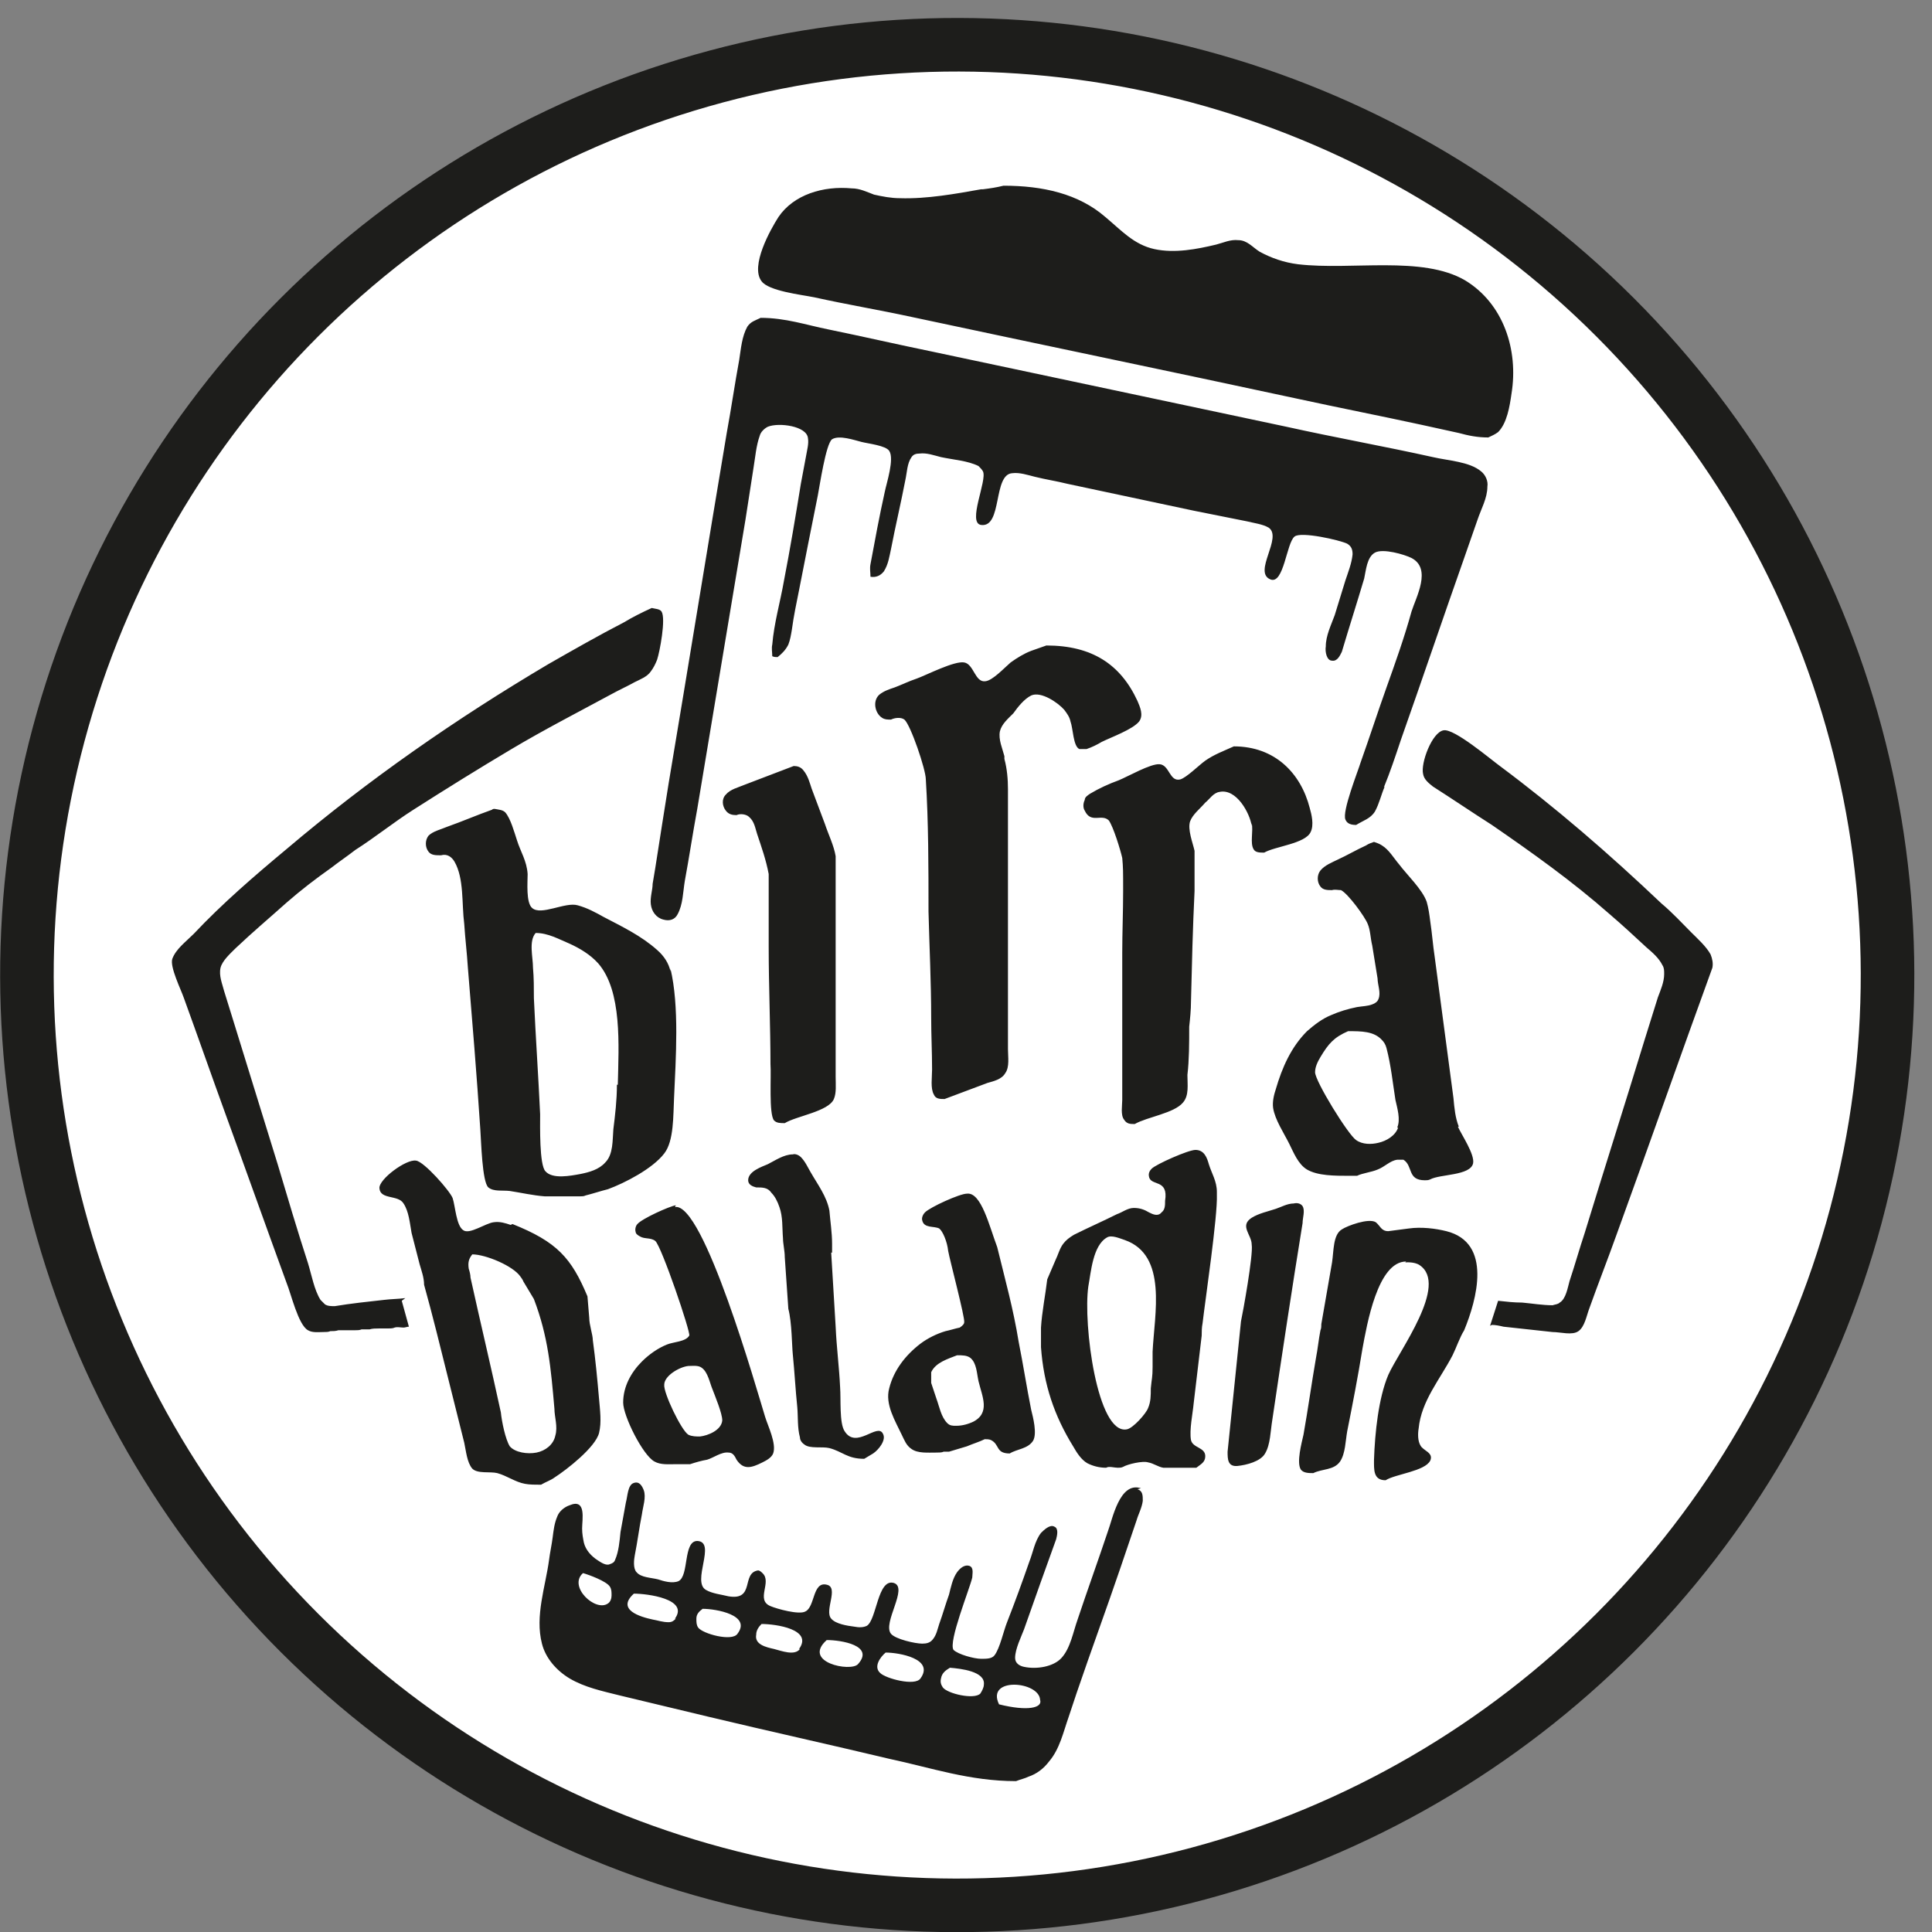
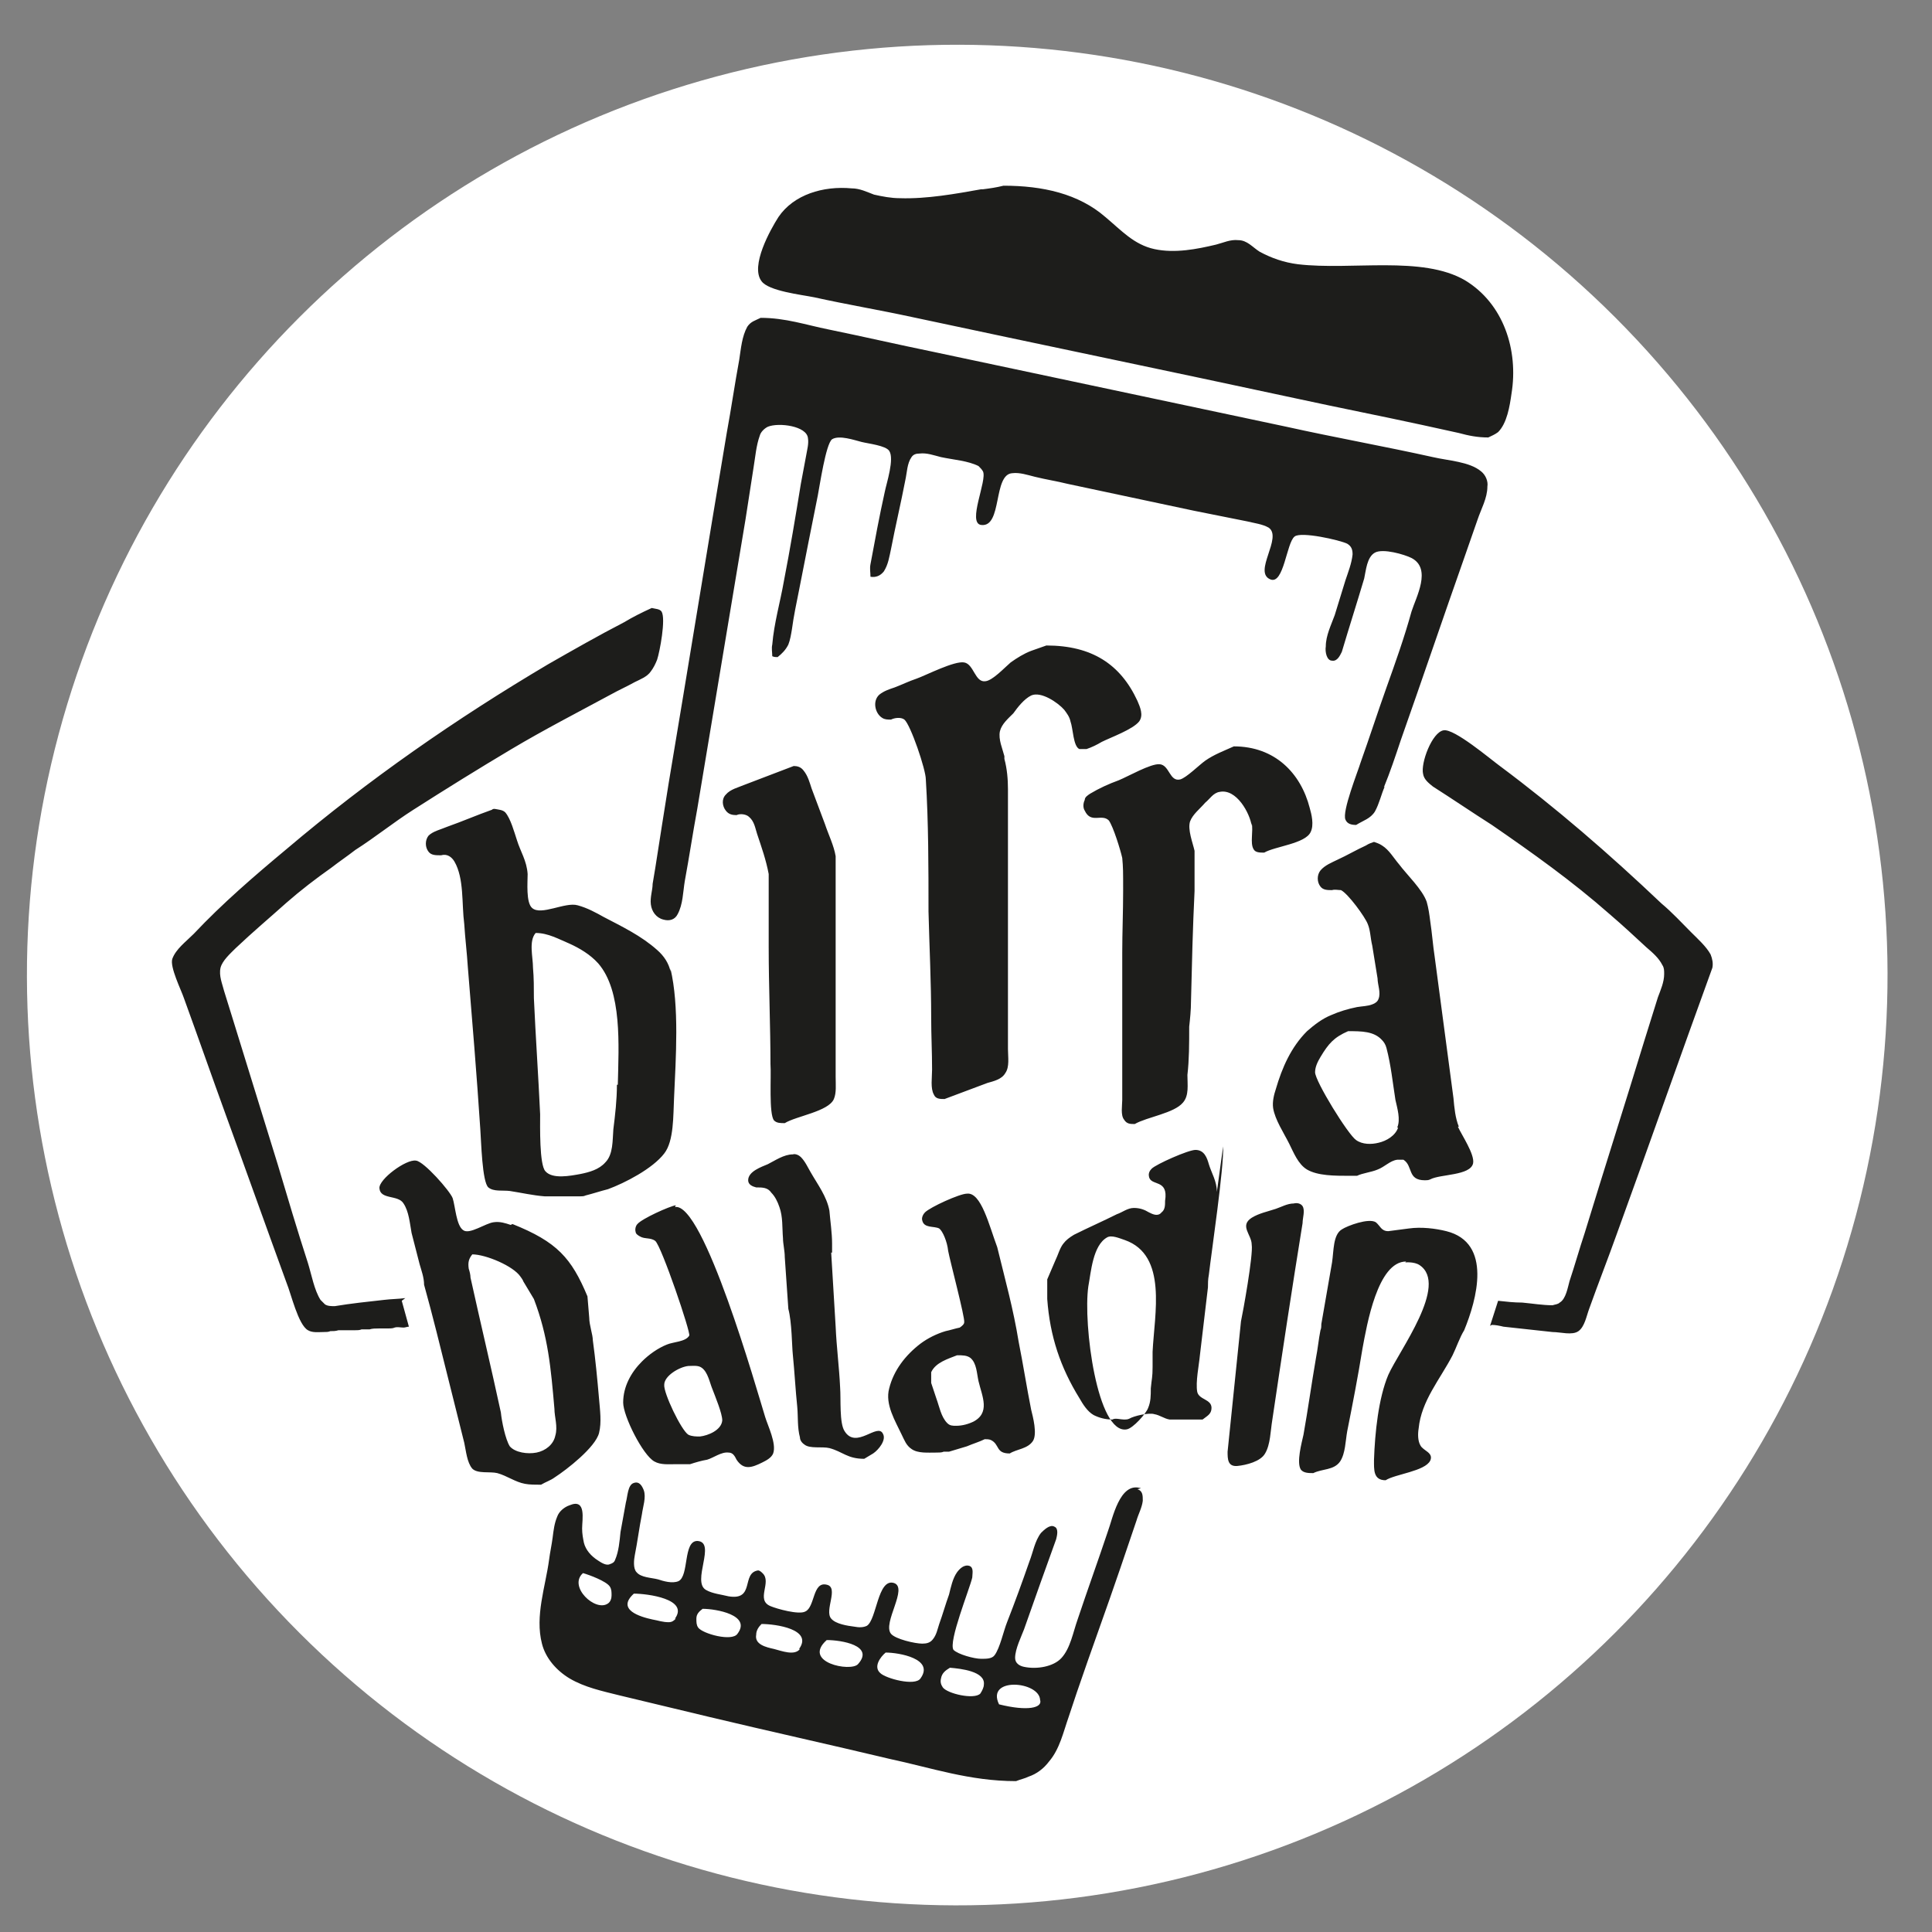
<svg xmlns="http://www.w3.org/2000/svg" id="Livello_1" version="1.1" viewBox="0 0 216.4 216.4">
  <rect x="0" y="0" width="216.4" height="216.4" fill="#808080" stroke="none" />
  <defs>
    <style>
      .st0 {
        fill: #1d1d1b;
        fill-rule: evenodd;
      }

      .st1 {
        fill: #fff;
      }

      .st2 {
        fill: none;
        stroke: #1d1d1b;
        stroke-miterlimit: 22.9;
        stroke-width: 6px;
      }
    </style>
  </defs>
  <circle class="st1" cx="107.2" cy="109.2" r="104.2" transform="translate(-45.8 107.8) rotate(-45)" />
-   <circle class="st2" cx="107.2" cy="109.2" r="104.2" transform="translate(-45.8 107.8) rotate(-45)" />
-   <path class="st0" d="M45.4,145.4c-.8.1-1.6.1-2.4.2-1.8.2-3.7.4-5.5.7-.4,0-.8,0-1.1-.2-.2-.2-.3-.3-.5-.5-.7-1.1-1-2.8-1.4-4.1-1.2-3.7-2.3-7.4-3.4-11.1-1.7-5.5-3.4-11-5.1-16.5-.3-1-.6-1.9-.9-2.9-.2-.8-.6-1.7-.4-2.6.2-.8,1.1-1.6,1.7-2.2,1.9-1.8,3.8-3.4,5.7-5.1,1.6-1.4,3.3-2.7,5-3.9.9-.7,1.8-1.3,2.7-2,2.2-1.4,4.3-3.1,6.5-4.5,3.6-2.3,7.3-4.6,11-6.8,3.7-2.2,7.4-4.1,11.1-6.1.9-.5,1.8-.9,2.7-1.4.6-.3,1.4-.6,1.8-1.2.3-.4.5-.8.7-1.3.3-.9,1-4.6.5-5.4-.2-.3-.7-.3-1.1-.4-1.1.5-2.1,1-3.1,1.6-2.9,1.5-5.7,3.1-8.5,4.7-10.3,6.1-20.1,12.9-29.3,20.7-3.6,3-7.2,6.1-10.4,9.5-.9.9-2,1.7-2.4,2.8-.3.9,1,3.5,1.3,4.4,1.6,4.4,3.1,8.7,4.7,13.1,2.3,6.3,4.5,12.5,6.8,18.8.5,1.2,1.3,4.7,2.4,5.3.5.3,1.2.2,1.7.2.3,0,.6,0,.8-.1.3,0,.6,0,.9-.1.3,0,.6,0,.9,0,.3,0,.6,0,.9,0,.3,0,.6,0,.8-.1.3,0,.6,0,.9,0,.3-.1.7-.1,1-.1.3,0,.6,0,1,0,.3,0,.6,0,.8-.1.3-.1.7,0,1,0,.2,0,.4-.1.6-.1l-.8-2.9ZM57.2,137.2c-.6-.2-1.2-.4-1.9-.3-.9.1-2.7,1.4-3.4.9-.8-.5-.9-2.7-1.2-3.6-.3-.8-3.2-4.1-4.1-4.2-1.1-.2-4.2,2.1-4.1,3.1.1,1.3,2.1.7,2.7,1.7.6.9.7,2.2.9,3.3.3,1.2.6,2.3.9,3.5.2.7.5,1.5.5,2.3h0c1,3.6,1.8,6.9,2.7,10.5.6,2.4,1.2,4.8,1.8,7.2.2.9.3,2.2.9,2.9.6.6,2,.3,2.8.5,1.1.3,2,1,3.1,1.2.5.1,1.2.1,1.8.1.5-.3,1.1-.5,1.5-.8,1.4-.9,4.6-3.4,5-5,.3-1.2.1-2.6,0-3.8-.2-2.3-.4-4.4-.7-6.6,0-.6-.4-1.7-.4-2.5l-.2-2.4c-1.8-4.3-3.4-6.1-8.4-8.1ZM75.7,135c-.7.1-3.8,1.5-4.3,2.1-.2.2-.3.6-.2.9,0,.2.3.4.5.5.5.3,1.2.1,1.7.5.7.6,4,10.3,3.8,10.6-.4.7-1.8.7-2.5,1-1,.4-2,1.1-2.8,1.9-1.2,1.2-2.1,2.8-2.1,4.6,0,1.5,2.2,5.9,3.5,6.6.7.4,1.6.3,2.5.3.3,0,.6,0,.8,0,.2,0,.5,0,.7,0,.6-.2,1.3-.4,1.9-.5.7-.2,1.6-.9,2.4-.8.5,0,.7.4.9.8.8,1.2,1.7.9,2.9.3.4-.2,1-.5,1.2-1,.4-1.1-.6-3.1-.9-4.1-.9-2.9-6.9-24.1-10.1-23.5ZM93.2,140.3c0-.3,0-.7,0-1,0-1.2-.2-2.5-.3-3.7-.3-1.6-1.3-2.9-2.1-4.3-.3-.5-.6-1.2-1.1-1.7-.2-.2-.6-.4-.9-.3-1,0-2,.7-2.8,1.1-.7.3-2.2.8-2.2,1.8,0,.5.5.7.9.8.7,0,1.3,0,1.7.6.4.4.7,1,.9,1.6.4,1.1.3,2.3.4,3.5,0,.6.2,1.4.2,2.1l.4,5.8h0c.4,1.5.4,4.2.5,5.1.2,2,.3,4,.5,5.9.1,1.1,0,2.3.3,3.4,0,.3.2.6.5.8.6.5,2,.2,2.8.4,1.5.4,2,1.2,3.9,1.2.3-.2.7-.4,1-.6.6-.4,1.5-1.5,1.1-2.2-.6-1.3-3,1.8-4.3-.3-.6-.9-.4-3.6-.5-4.9-.1-2.2-.4-4.5-.5-6.8h0s-.5-8.3-.5-8.3h0ZM111.7,139.7c-.9-2.4-1.8-6.2-3.4-6-.8,0-4.1,1.5-4.7,2.1-.2.2-.4.6-.3.9.2.9,1.3.6,1.9.9.4.3.9,1.5,1,2.5.2,1.1,1.9,7.5,1.8,8,0,.2-.2.4-.5.6-.5.1-1.1.3-1.6.4-1,.3-2,.8-2.8,1.4-1.7,1.3-3,3-3.5,5-.5,1.8.7,3.7,1.4,5.2.3.6.5,1.2,1.1,1.6.7.5,1.8.4,2.8.4.3,0,.6,0,.8-.1.2,0,.4,0,.6,0,.7-.2,1.3-.4,2-.6.7-.3,1.4-.5,2-.8.2,0,.5,0,.7.1,1,.5.5,1.5,2.1,1.5.8-.5,2-.5,2.6-1.4.5-.8,0-2.7-.2-3.5-.5-2.5-.9-5.1-1.4-7.6-.6-3.7-1.5-6.9-2.4-10.6ZM136.3,133.5c0-1.2-.6-2.1-.9-3.1-.2-.7-.5-1.6-1.5-1.6-.8,0-4.4,1.6-4.9,2.1-.2.2-.4.5-.3.9.2,1.1,2.2.2,1.8,2.7,0,.5,0,1-.4,1.3-.4.5-1,.2-1.4,0-.5-.3-1-.5-1.7-.5-.7,0-1.3.5-1.9.7-1.6.8-3.2,1.5-4.8,2.3-.5.3-.9.6-1.2,1-.4.5-.6,1.3-.9,1.9l-.9,2.1c-.2,1.7-.6,3.7-.7,5.4v2.2c.3,4.2,1.5,7.7,3.6,11.1.4.7.9,1.5,1.6,1.9.6.3,1.3.5,2.1.5.3-.2.9,0,1.3,0,.2,0,.4,0,.6-.1.5-.3,2.2-.7,2.8-.5.6.1,1.1.5,1.7.6,1.2,0,2.5,0,3.7,0,.5-.4,1-.6,1-1.3,0-1-1.4-.9-1.6-1.8-.2-1.1.2-3,.3-4.1.3-2.5.6-5.1.9-7.6,0-.4,0-.9.1-1.4h0c.3-2.6,1.7-12,1.6-14.4ZM145.9,137c0-.6.3-1.4,0-1.9-.2-.3-.6-.4-1-.3-.7,0-1.4.4-2,.6-.9.3-1.9.5-2.7,1-1.4.9,0,1.9,0,3,.2,1.1-1,7.7-1.2,8.6-.5,4.9-1,9.7-1.5,14.6,0,.8,0,1.7,1.1,1.6,1-.1,2.6-.5,3.1-1.4.6-1,.6-2.5.8-3.7,1.1-7.4,2.2-14.7,3.4-22.1ZM62.2,160.8c-.2,1-1.1,1.7-2.1,1.9-1,.2-2.4,0-3-.7-.5-.8-.9-2.8-1-3.8-1.1-5.1-2.3-10.1-3.4-15.1h0c0-.3-.1-.7-.2-1-.1-.7,0-1.1.4-1.6,1.5,0,4.6,1.3,5.4,2.5,0,0,.3.4.3.5l1.2,2c1.6,4.2,1.9,7.7,2.3,12.3,0,.9.4,2,.1,3ZM78.4,160.9c-.4,0-.9,0-1.3-.2-.8-.5-2.8-4.7-2.7-5.6,0-1,1.7-2,2.7-2.1.5,0,1.1-.1,1.5.2.7.5.9,1.7,1.2,2.4.3.8,1.1,2.7,1.1,3.5-.1,1.1-1.6,1.7-2.5,1.8ZM109.1,159.2c-.6.3-1.3.5-2,.5-.4,0-.7,0-1-.3-.7-.7-.9-1.9-1.2-2.7-.2-.6-.4-1.2-.6-1.8,0-.4,0-.8,0-1.2.5-1.1,1.9-1.5,2.9-1.9.6,0,1.1,0,1.5.3.7.6.7,1.7.9,2.6.4,1.7,1.4,3.6-.7,4.6ZM129.1,151.5v1.6c0,1.2-.1,1.3-.2,2.4,0,.8,0,1.5-.3,2.2-.2.6-1.7,2.3-2.4,2.4-3.3.6-4.9-11.8-4.3-16,.3-1.6.5-4.6,2.1-5.5.5-.3,1.4.1,2,.3,4.8,1.7,3.3,8.3,3.1,12.5ZM167.1,148.4c.4,0,.9.1,1.3.2,1.8.2,3.6.4,5.5.6.9,0,2.2.4,2.9-.1.7-.5.9-1.7,1.2-2.5,1-2.8,2.1-5.6,3.1-8.4,3.6-9.9,7.1-19.9,10.7-29.8.1-.5,0-1-.2-1.5-.5-.9-1.4-1.7-2.2-2.5-1-1-2.1-2.2-3.3-3.2-5.9-5.6-11.8-10.7-18.1-15.4-1.1-.8-5.1-4.2-6.3-4-1.3.2-2.6,3.7-2.3,4.9.1.6.6,1,1.1,1.4,2.2,1.4,4.4,2.9,6.6,4.3,4.5,3.1,9,6.3,13.2,10,1.4,1.2,2.7,2.4,4.1,3.7.7.6,1.4,1.2,1.8,2,.2.3.2.6.2,1,0,.9-.4,1.8-.7,2.6-.5,1.6-1,3.2-1.5,4.8-2.2,7.2-4.5,14.4-6.7,21.6-.6,1.8-1.1,3.6-1.7,5.4-.2.7-.4,2-1.1,2.4-.2.2-.5.2-.8.3-1.1,0-2.3-.2-3.4-.3-.9,0-1.8-.1-2.7-.2l-.9,2.8ZM157.4,141.4s1-.1,1.6.3c3.3,2.2-2.3,9.6-3.5,12.3-1.1,2.6-1.5,6.5-1.6,9.5,0,1.1-.1,2.3,1.3,2.3,1.1-.7,4.4-1,5-2.2.4-.9-.8-1.1-1.1-1.7-.3-.5-.3-1.3-.2-1.9.3-3.1,2.4-5.5,3.8-8.2.4-.8.8-2,1.3-2.8h0c1.4-3.4,3.2-9.8-2-11.1-1.2-.3-2.8-.5-4.2-.3-.8.1-1.5.2-2.3.3-.8,0-.9-.6-1.4-1-.8-.5-3.2.4-3.8.8-1,.6-.9,2.4-1.1,3.7h0l-1.2,6.9c0,.2,0,.5-.1.7-.2,1-.3,2.1-.5,3.1-.5,2.9-.9,5.8-1.4,8.6-.2.9-.8,3.1-.3,3.9.3.4.9.4,1.4.4,1-.5,2.3-.3,3-1.3.6-.9.6-2.3.8-3.4.6-3,1.2-6.1,1.7-9.2.5-2.7,1.7-9.8,4.9-9.8ZM127.8,166.7c-2.4-.8-3.2,3.5-3.7,4.8-1.1,3.3-2.3,6.6-3.4,9.9-.5,1.4-.8,3.2-1.8,4.3-.9,1-2.8,1.3-4.2,1-.5-.1-1-.4-1-1,0-1,.7-2.4,1-3.2,1.2-3.4,2.4-6.8,3.6-10.1.1-.4.3-1.2-.2-1.4-.5-.3-1.2.4-1.5.7-.7.9-.9,2.2-1.3,3.2-.8,2.3-1.6,4.5-2.5,6.8-.4,1-.8,2.9-1.4,3.7-.3.4-.9.4-1.5.4-.8,0-2.6-.5-3.1-1-.6-.9,1.8-6.8,2.1-8.1,0-.4.2-1.1-.3-1.3-.6-.2-1.1.3-1.4.7-.5.7-.7,1.7-.9,2.5-.4,1.1-.7,2.2-1.1,3.3-.2.6-.3,1.2-.7,1.7-.3.4-.7.5-1.2.5-.8,0-3-.5-3.5-1.1-1-1.2,2-5.2.3-5.7-1.8-.5-1.9,4.1-3,4.8-.4.2-.9.2-1.4.1-.8-.1-2.1-.3-2.6-.9-.8-.9.9-3.5-.5-3.8-1.6-.4-1.3,2.5-2.4,3-.7.4-3.2-.3-3.9-.6-1.7-.7.2-2.7-.9-3.7-.1-.1-.3-.3-.5-.3-1.9.3-.3,3.4-3.3,2.9-.8-.2-1.8-.3-2.5-.7-1.7-.9,1.2-5.4-1-5.5-1.6,0-.9,3.9-2.1,4.5-.7.3-1.7,0-2.3-.2-.8-.2-1.9-.2-2.4-.8-.4-.4-.3-1.4-.2-1.9.3-1.5.5-3.1.8-4.6.1-.8.5-1.9.2-2.7-.2-.5-.5-1-1.1-.8-.7.2-.7,1.5-.9,2.2-.2,1.1-.4,2.2-.6,3.3-.1,1-.2,2.2-.6,3.1-.1.3-.3.4-.6.5-.4.2-1-.2-1.3-.4-.8-.5-1.4-1.2-1.6-2-.1-.5-.2-1-.2-1.6,0-1,.5-3.4-1.4-2.6-.6.2-1.2.7-1.4,1.3-.3.7-.4,1.5-.5,2.3-.1.8-.3,1.7-.4,2.5-.4,3-1.6,6.3-.8,9.4.4,1.6,1.6,3,3.1,3.9,1.7,1,3.6,1.4,5.6,1.9,3.3.8,6.7,1.6,10,2.4,6.7,1.6,13.5,3.1,20.2,4.7,4.7,1,9,2.5,14.2,2.5.5-.2,1-.3,1.4-.5.9-.3,1.7-.9,2.3-1.7,1.2-1.4,1.6-3.3,2.2-5,.3-.9.6-1.8.9-2.7,1.6-4.7,3.3-9.3,4.9-14,.6-1.8,1.2-3.5,1.8-5.3.2-.7.6-1.4.7-2.2,0-.6,0-1.1-.6-1.3ZM68.5,178.7c0,.3-.1.7-.4.9-1.4,1-4.5-1.9-2.8-3.4.7.2,2.6.9,3,1.5.2.3.2.6.2,1ZM75.7,181.3c-.2.2-.4.4-.8.4-.7,0-1.2-.2-1.8-.3-1.4-.3-4.1-1.1-2.1-2.9,1.5,0,6.2.6,4.6,2.8ZM82.6,183c-.6.9-3.9,0-4.4-.7-.2-.3-.2-.6-.2-1,0-.5.3-.8.7-1.1,1.5,0,5.5.7,3.9,2.8ZM89.6,184.7c-.6.8-2.1.2-2.9,0-.9-.2-2.2-.5-2-1.6,0-.5.3-.9.6-1.2,1.6,0,5.8.6,4.2,2.8ZM96.1,186.4c-.8.9-6.3-.2-3.5-2.7,1.6,0,5.4.6,3.5,2.7ZM103.1,188c-.6.9-3.9,0-4.5-.6-.8-.7,0-1.8.6-2.3,1.5,0,5.5.7,3.9,2.9ZM109.8,189.7c-.7.7-3.7,0-4.2-.7-.2-.3-.3-.6-.2-1,.1-.6.5-.9,1-1.2,1.2.1,4,.4,3.8,1.9,0,.3-.2.7-.4,1ZM111.9,190.9c-1.5-3.1,4.5-2.6,4.6-.5.3.9-1.4,1.3-4.6.5ZM75.1,108.8c-.2-.9-.7-1.7-1.5-2.4-1.8-1.6-3.9-2.6-6-3.7-.9-.5-1.8-1-2.9-1.3-1.4-.4-4.1,1.2-5.1.3-.7-.6-.5-2.9-.5-3.8-.1-1.5-.8-2.5-1.2-3.8-.3-.9-.7-2.4-1.3-3.1-.3-.3-.7-.3-1.2-.4-.1,0-.2,0-.3.1-1.7.6-3.3,1.3-5,1.9-.7.3-1.6.5-2.1,1-.4.5-.4,1.3,0,1.8.3.4.8.4,1.4.4.7-.2,1.2.2,1.5.7,1.1,1.9.8,4.7,1.1,7,.1,1.6.3,3.2.4,4.8.5,6.1,1,12.1,1.4,18.2.1,1.3.2,5.9.9,6.5.6.5,1.6.3,2.4.4,1.3.2,2.6.5,3.9.6,1.1,0,2.2,0,3.3,0,.2,0,.5,0,.7,0,.2,0,.4,0,.6-.1.8-.2,1.7-.5,2.5-.7,1.9-.7,5-2.3,6.3-4,1.1-1.4,1-4.3,1.1-6.2.2-4.5.6-10.3-.4-14.5ZM69.1,121.5c0,1.7-.2,3.4-.4,5-.1,1.2,0,2.8-.9,3.7-.7.8-1.8,1.1-2.8,1.3-1.1.2-3.1.6-3.9-.3-.7-.7-.6-5.1-.6-6.4-.2-4.3-.5-8.6-.7-13,0-1.1,0-2.3-.1-3.4,0-1.2-.5-3,.3-3.9,1.4,0,2.6.7,3.8,1.2,1.1.5,2.3,1.2,3.2,2.2,2.7,3.1,2.3,9.2,2.2,13.6ZM163.4,126.2c-.4-1-.5-2.1-.6-3.2-.7-5.3-1.4-10.5-2.1-15.8-.2-1.3-.3-2.7-.5-4-.1-.8-.2-1.5-.4-2.2-.5-1.4-2.2-3-3.1-4.2-.6-.7-1.1-1.6-1.9-2.1-.3-.2-.6-.3-.9-.4-.3.1-.6.2-.9.4-1.1.5-2.1,1.1-3.2,1.6-.6.3-1.4.6-1.9,1.2-.4.5-.4,1.3,0,1.8.3.4.8.4,1.3.4.3-.1.7,0,1,0,.8.4,2.7,3,3,3.8.3.7.3,1.6.5,2.4.2,1.2.4,2.5.6,3.7,0,.7.4,1.6.1,2.3-.1.3-.4.5-.7.6-.5.2-1.1.2-1.7.3-1,.2-2,.5-2.9.9-1,.4-1.9,1.1-2.7,1.8-1.8,1.8-2.8,4.1-3.5,6.5-.2.6-.4,1.4-.3,2.1.2,1.3,1.2,2.8,1.8,4,.5,1,1,2.3,2,2.9,1.2.7,3.1.7,4.7.7.3,0,.6,0,.9,0,.6-.3,1.6-.4,2.3-.7.8-.3,1.4-1,2.2-1.1.3,0,.5,0,.7,0,1.1.7.4,2.3,2.4,2.3.2,0,.4,0,.6-.1,1.1-.6,4.5-.4,4.8-1.8.2-1-1.3-3.2-1.7-4.1ZM156.6,126.3c-.3.9-1.3,1.5-2.2,1.7-.8.2-1.8.2-2.5-.3-.9-.6-4.6-6.6-4.6-7.6,0-.6.3-1.2.6-1.7.9-1.5,1.5-2.2,3.1-2.9,1.5,0,2.9,0,3.8,1,.2.2.4.5.5.9.5,1.9.7,3.9,1,5.8.2.9.6,2.2.2,3.1ZM86.3,119.3c0-4.3-.2-8.8-.2-13.2s0-3.9,0-5.7c0-.8,0-1.7,0-2.5-.3-1.6-.8-3-1.3-4.5-.2-.6-.3-1.4-.9-1.9-.3-.3-1-.4-1.4-.2-.5,0-.9-.1-1.2-.5-.4-.5-.5-1.3,0-1.8.5-.6,1.4-.8,2.1-1.1,1.8-.7,3.7-1.4,5.5-2.1.4,0,.8.1,1.1.5.5.6.7,1.4.9,2,.5,1.3,1,2.7,1.5,4,.4,1.2,1,2.4,1.2,3.6,0,2.1,0,4.3,0,6.4v13.7c0,1.5,0,3.1,0,4.6,0,.9.1,1.8-.2,2.5-.6,1.4-4.2,1.9-5.5,2.7-.5,0-.9,0-1.2-.3-.6-.7-.3-5-.4-6.3ZM155.1,88.1c-.4.9-.6,1.9-1.1,2.8-.5.8-1.3,1-2.1,1.5-.5,0-1-.1-1.2-.6-.4-.9,1.4-5.4,1.7-6.4,1-2.8,1.9-5.6,2.9-8.4,1-2.8,2-5.6,2.8-8.5.5-1.6,2.3-4.8,0-6-.8-.4-3.2-1.1-4.1-.6-.9.5-1,2-1.2,2.9-.8,2.7-1.7,5.5-2.5,8.2-.2.4-.5,1.1-1.1,1-.6,0-.8-1-.7-1.6,0-1.2.6-2.4,1-3.5.4-1.3.8-2.6,1.2-3.9.3-.9.7-1.9.8-2.9,0-.5-.1-.9-.6-1.2-.8-.4-5.2-1.4-5.9-.8-.9.7-1.2,5.4-2.7,4.8-2-.8,1.4-4.7-.2-5.8-.7-.4-1.6-.5-2.4-.7-2-.4-4-.8-6-1.2-4.7-1-9.4-2-14.1-3-1.2-.3-2.5-.5-3.7-.8-.8-.2-1.7-.5-2.5-.4-2.2.1-1.1,6.1-3.5,5.8-1.6-.2.7-5,.2-6-.1-.2-.3-.4-.5-.6-1.2-.6-2.8-.7-4.2-1-.8-.2-1.6-.5-2.4-.4-.4,0-.7.1-.9.4-.5.7-.5,1.7-.7,2.6-.5,2.6-1.1,5.1-1.6,7.7-.2.9-.3,1.7-.8,2.5-.4.5-.9.7-1.5.6,0-.5-.1-.9,0-1.4.5-2.7,1-5.4,1.6-8.1.2-1,1.1-3.7.5-4.6-.4-.6-2.3-.8-3.1-1-.8-.2-2.5-.8-3.3-.3-.7.5-1.4,5.3-1.6,6.3-.7,3.5-1.4,7-2.1,10.6-.3,1.5-.6,2.9-.8,4.4-.1.6-.2,1.2-.4,1.7-.3.6-.7,1-1.2,1.4-.2,0-.4,0-.6-.1,0-.4-.1-.9,0-1.3.2-2.4.9-4.8,1.3-7.1.7-3.6,1.3-7.2,1.9-10.9.2-1.1.4-2.1.6-3.2.1-.6.3-1.3.2-1.9-.1-1.4-3.3-1.8-4.5-1.3-.4.2-.8.6-.9,1-.4,1.1-.5,2.4-.7,3.6-.3,1.9-.6,3.9-.9,5.8-1.8,10.8-3.6,21.6-5.4,32.4-.5,2.7-.9,5.4-1.4,8.1-.2,1.2-.2,2.6-.8,3.7-.3.6-.9.8-1.6.6-.8-.2-1.3-.9-1.4-1.7-.1-.8.2-1.6.2-2.3.1-.6.2-1.2.3-1.8.5-3.2,1-6.4,1.5-9.5,2.2-13.1,4.3-26.1,6.5-39.2.5-2.7.9-5.5,1.4-8.2.2-1.3.3-2.6.9-3.7.4-.6.9-.7,1.5-1,2.8,0,5.1.8,7.6,1.3,3.9.8,7.8,1.7,11.7,2.5,13.2,2.8,26.4,5.6,39.6,8.4,5.4,1.2,11,2.2,16.4,3.4,1.7.4,4.1.5,5.4,1.6.5.4.8,1.1.7,1.7,0,1.3-.7,2.5-1.1,3.7-.5,1.4-1,2.9-1.5,4.3-2.4,6.8-4.7,13.6-7.1,20.4-.6,1.8-1.2,3.6-1.9,5.3ZM112.5,85c.3,1.1.4,2.3.4,3.4,0,7.5,0,14.9,0,22.4,0,2.2,0,4.5,0,6.7,0,.9.2,2-.3,2.7-.4.7-1.3.9-2,1.1-1.6.6-3.2,1.2-4.8,1.8-.5,0-1,0-1.2-.5-.4-.7-.2-1.9-.2-2.8,0-2-.1-3.8-.1-5.8,0-4-.2-7.9-.3-11.9,0-4.9,0-10-.3-14.8,0-1.1-1.7-6.1-2.4-6.7-.4-.3-1.1-.2-1.5,0-.4,0-.7,0-1-.2-.8-.5-1.1-1.9-.3-2.6.5-.4,1.1-.6,1.7-.8.8-.3,1.6-.7,2.5-1,1.1-.4,4.2-2,5.3-1.8,1.1.2,1.2,2.3,2.4,2.1.8-.1,2.1-1.5,2.8-2.1.7-.5,1.5-1,2.3-1.3.6-.2,1.1-.4,1.7-.6,5.1,0,8.3,2.1,10.2,6.2.3.7.7,1.6.2,2.3-.7.9-3.2,1.8-4.2,2.3-.5.3-1.1.6-1.7.8-.2,0-.5,0-.8,0-.7-.3-.7-2.3-1-3.1-.1-.5-.4-.9-.7-1.3-.7-.8-2.6-2.1-3.7-1.6-.8.4-1.5,1.3-2,2-.6.6-1.3,1.2-1.5,2-.2.9.3,2,.5,2.8ZM140.2,92.5c-.2-1.4-1.7-4.2-3.6-3.8-.7.1-1.1.8-1.6,1.2-.6.7-1.4,1.3-1.7,2.1-.3.9.3,2.4.5,3.3,0,1.5,0,3,0,4.5-.2,4.1-.3,8.2-.4,12.4,0,.9-.1,1.9-.2,2.8,0,1.9,0,3.7-.2,5.4,0,1.1.2,2.3-.5,3.1-1,1.2-4,1.6-5.4,2.4-.5,0-.9,0-1.2-.5-.4-.5-.2-1.6-.2-2.2v-4.5c0-4,0-8,0-12,0-2.2.1-4.6.1-6.9s0-2.6-.1-3.7c-.2-.9-1-3.5-1.5-4.2-.8-.8-2,.4-2.7-1.1-.2-.3-.2-.8,0-1.2,0-.3.3-.5.6-.7,1-.6,2.1-1.1,3.2-1.5,1-.4,3.6-1.9,4.6-1.8,1.1.1,1.1,2,2.3,1.7.7-.2,2.1-1.6,2.8-2.1,1-.7,2.1-1.1,3.2-1.6,4.6,0,7.5,3,8.5,6.9.2.7.5,1.9.1,2.7-.6,1.3-4,1.6-5.2,2.3-.5,0-1,0-1.2-.4-.4-.7,0-2-.2-2.9ZM110.1,21.2c.8-.1,1.5-.2,2.3-.4,4.4,0,8.4.9,11.4,3.5,1.8,1.5,3.2,3.1,5.5,3.6,2.3.5,4.8,0,6.9-.5.8-.2,1.6-.6,2.5-.5,1,0,1.6.8,2.4,1.3,1.3.7,2.7,1.2,4.3,1.4,6,.7,13.9-1,18.7,1.8,4.3,2.6,6,7.8,5.2,12.7-.2,1.4-.5,3.3-1.5,4.3-.4.3-.7.4-1.1.6-1.2,0-2.2-.2-3.3-.5-1.4-.3-2.7-.6-4.1-.9-4.6-1-9.2-1.9-13.8-2.9-14.4-3.1-28.9-6.1-43.4-9.2-3.7-.8-7.3-1.4-10.9-2.2-1.5-.3-5.1-.7-5.9-1.8-1.3-1.7,1-5.8,1.9-7.2,1.7-2.5,5-3.5,8.2-3.2.9,0,1.7.4,2.5.7.9.2,1.9.4,2.9.4,3,.1,6.3-.5,9.1-1Z" />
+   <path class="st0" d="M45.4,145.4c-.8.1-1.6.1-2.4.2-1.8.2-3.7.4-5.5.7-.4,0-.8,0-1.1-.2-.2-.2-.3-.3-.5-.5-.7-1.1-1-2.8-1.4-4.1-1.2-3.7-2.3-7.4-3.4-11.1-1.7-5.5-3.4-11-5.1-16.5-.3-1-.6-1.9-.9-2.9-.2-.8-.6-1.7-.4-2.6.2-.8,1.1-1.6,1.7-2.2,1.9-1.8,3.8-3.4,5.7-5.1,1.6-1.4,3.3-2.7,5-3.9.9-.7,1.8-1.3,2.7-2,2.2-1.4,4.3-3.1,6.5-4.5,3.6-2.3,7.3-4.6,11-6.8,3.7-2.2,7.4-4.1,11.1-6.1.9-.5,1.8-.9,2.7-1.4.6-.3,1.4-.6,1.8-1.2.3-.4.5-.8.7-1.3.3-.9,1-4.6.5-5.4-.2-.3-.7-.3-1.1-.4-1.1.5-2.1,1-3.1,1.6-2.9,1.5-5.7,3.1-8.5,4.7-10.3,6.1-20.1,12.9-29.3,20.7-3.6,3-7.2,6.1-10.4,9.5-.9.9-2,1.7-2.4,2.8-.3.9,1,3.5,1.3,4.4,1.6,4.4,3.1,8.7,4.7,13.1,2.3,6.3,4.5,12.5,6.8,18.8.5,1.2,1.3,4.7,2.4,5.3.5.3,1.2.2,1.7.2.3,0,.6,0,.8-.1.3,0,.6,0,.9-.1.3,0,.6,0,.9,0,.3,0,.6,0,.9,0,.3,0,.6,0,.8-.1.3,0,.6,0,.9,0,.3-.1.7-.1,1-.1.3,0,.6,0,1,0,.3,0,.6,0,.8-.1.3-.1.7,0,1,0,.2,0,.4-.1.6-.1l-.8-2.9ZM57.2,137.2c-.6-.2-1.2-.4-1.9-.3-.9.1-2.7,1.4-3.4.9-.8-.5-.9-2.7-1.2-3.6-.3-.8-3.2-4.1-4.1-4.2-1.1-.2-4.2,2.1-4.1,3.1.1,1.3,2.1.7,2.7,1.7.6.9.7,2.2.9,3.3.3,1.2.6,2.3.9,3.5.2.7.5,1.5.5,2.3h0c1,3.6,1.8,6.9,2.7,10.5.6,2.4,1.2,4.8,1.8,7.2.2.9.3,2.2.9,2.9.6.6,2,.3,2.8.5,1.1.3,2,1,3.1,1.2.5.1,1.2.1,1.8.1.5-.3,1.1-.5,1.5-.8,1.4-.9,4.6-3.4,5-5,.3-1.2.1-2.6,0-3.8-.2-2.3-.4-4.4-.7-6.6,0-.6-.4-1.7-.4-2.5l-.2-2.4c-1.8-4.3-3.4-6.1-8.4-8.1ZM75.7,135c-.7.1-3.8,1.5-4.3,2.1-.2.2-.3.6-.2.9,0,.2.3.4.5.5.5.3,1.2.1,1.7.5.7.6,4,10.3,3.8,10.6-.4.7-1.8.7-2.5,1-1,.4-2,1.1-2.8,1.9-1.2,1.2-2.1,2.8-2.1,4.6,0,1.5,2.2,5.9,3.5,6.6.7.4,1.6.3,2.5.3.3,0,.6,0,.8,0,.2,0,.5,0,.7,0,.6-.2,1.3-.4,1.9-.5.7-.2,1.6-.9,2.4-.8.5,0,.7.4.9.8.8,1.2,1.7.9,2.9.3.4-.2,1-.5,1.2-1,.4-1.1-.6-3.1-.9-4.1-.9-2.9-6.9-24.1-10.1-23.5ZM93.2,140.3c0-.3,0-.7,0-1,0-1.2-.2-2.5-.3-3.7-.3-1.6-1.3-2.9-2.1-4.3-.3-.5-.6-1.2-1.1-1.7-.2-.2-.6-.4-.9-.3-1,0-2,.7-2.8,1.1-.7.3-2.2.8-2.2,1.8,0,.5.5.7.9.8.7,0,1.3,0,1.7.6.4.4.7,1,.9,1.6.4,1.1.3,2.3.4,3.5,0,.6.2,1.4.2,2.1l.4,5.8h0c.4,1.5.4,4.2.5,5.1.2,2,.3,4,.5,5.9.1,1.1,0,2.3.3,3.4,0,.3.2.6.5.8.6.5,2,.2,2.8.4,1.5.4,2,1.2,3.9,1.2.3-.2.7-.4,1-.6.6-.4,1.5-1.5,1.1-2.2-.6-1.3-3,1.8-4.3-.3-.6-.9-.4-3.6-.5-4.9-.1-2.2-.4-4.5-.5-6.8h0s-.5-8.3-.5-8.3h0ZM111.7,139.7c-.9-2.4-1.8-6.2-3.4-6-.8,0-4.1,1.5-4.7,2.1-.2.2-.4.6-.3.9.2.9,1.3.6,1.9.9.4.3.9,1.5,1,2.5.2,1.1,1.9,7.5,1.8,8,0,.2-.2.4-.5.6-.5.1-1.1.3-1.6.4-1,.3-2,.8-2.8,1.4-1.7,1.3-3,3-3.5,5-.5,1.8.7,3.7,1.4,5.2.3.6.5,1.2,1.1,1.6.7.5,1.8.4,2.8.4.3,0,.6,0,.8-.1.2,0,.4,0,.6,0,.7-.2,1.3-.4,2-.6.7-.3,1.4-.5,2-.8.2,0,.5,0,.7.1,1,.5.5,1.5,2.1,1.5.8-.5,2-.5,2.6-1.4.5-.8,0-2.7-.2-3.5-.5-2.5-.9-5.1-1.4-7.6-.6-3.7-1.5-6.9-2.4-10.6ZM136.3,133.5c0-1.2-.6-2.1-.9-3.1-.2-.7-.5-1.6-1.5-1.6-.8,0-4.4,1.6-4.9,2.1-.2.2-.4.5-.3.9.2,1.1,2.2.2,1.8,2.7,0,.5,0,1-.4,1.3-.4.5-1,.2-1.4,0-.5-.3-1-.5-1.7-.5-.7,0-1.3.5-1.9.7-1.6.8-3.2,1.5-4.8,2.3-.5.3-.9.6-1.2,1-.4.5-.6,1.3-.9,1.9l-.9,2.1v2.2c.3,4.2,1.5,7.7,3.6,11.1.4.7.9,1.5,1.6,1.9.6.3,1.3.5,2.1.5.3-.2.9,0,1.3,0,.2,0,.4,0,.6-.1.5-.3,2.2-.7,2.8-.5.6.1,1.1.5,1.7.6,1.2,0,2.5,0,3.7,0,.5-.4,1-.6,1-1.3,0-1-1.4-.9-1.6-1.8-.2-1.1.2-3,.3-4.1.3-2.5.6-5.1.9-7.6,0-.4,0-.9.1-1.4h0c.3-2.6,1.7-12,1.6-14.4ZM145.9,137c0-.6.3-1.4,0-1.9-.2-.3-.6-.4-1-.3-.7,0-1.4.4-2,.6-.9.3-1.9.5-2.7,1-1.4.9,0,1.9,0,3,.2,1.1-1,7.7-1.2,8.6-.5,4.9-1,9.7-1.5,14.6,0,.8,0,1.7,1.1,1.6,1-.1,2.6-.5,3.1-1.4.6-1,.6-2.5.8-3.7,1.1-7.4,2.2-14.7,3.4-22.1ZM62.2,160.8c-.2,1-1.1,1.7-2.1,1.9-1,.2-2.4,0-3-.7-.5-.8-.9-2.8-1-3.8-1.1-5.1-2.3-10.1-3.4-15.1h0c0-.3-.1-.7-.2-1-.1-.7,0-1.1.4-1.6,1.5,0,4.6,1.3,5.4,2.5,0,0,.3.4.3.5l1.2,2c1.6,4.2,1.9,7.7,2.3,12.3,0,.9.4,2,.1,3ZM78.4,160.9c-.4,0-.9,0-1.3-.2-.8-.5-2.8-4.7-2.7-5.6,0-1,1.7-2,2.7-2.1.5,0,1.1-.1,1.5.2.7.5.9,1.7,1.2,2.4.3.8,1.1,2.7,1.1,3.5-.1,1.1-1.6,1.7-2.5,1.8ZM109.1,159.2c-.6.3-1.3.5-2,.5-.4,0-.7,0-1-.3-.7-.7-.9-1.9-1.2-2.7-.2-.6-.4-1.2-.6-1.8,0-.4,0-.8,0-1.2.5-1.1,1.9-1.5,2.9-1.9.6,0,1.1,0,1.5.3.7.6.7,1.7.9,2.6.4,1.7,1.4,3.6-.7,4.6ZM129.1,151.5v1.6c0,1.2-.1,1.3-.2,2.4,0,.8,0,1.5-.3,2.2-.2.6-1.7,2.3-2.4,2.4-3.3.6-4.9-11.8-4.3-16,.3-1.6.5-4.6,2.1-5.5.5-.3,1.4.1,2,.3,4.8,1.7,3.3,8.3,3.1,12.5ZM167.1,148.4c.4,0,.9.1,1.3.2,1.8.2,3.6.4,5.5.6.9,0,2.2.4,2.9-.1.7-.5.9-1.7,1.2-2.5,1-2.8,2.1-5.6,3.1-8.4,3.6-9.9,7.1-19.9,10.7-29.8.1-.5,0-1-.2-1.5-.5-.9-1.4-1.7-2.2-2.5-1-1-2.1-2.2-3.3-3.2-5.9-5.6-11.8-10.7-18.1-15.4-1.1-.8-5.1-4.2-6.3-4-1.3.2-2.6,3.7-2.3,4.9.1.6.6,1,1.1,1.4,2.2,1.4,4.4,2.9,6.6,4.3,4.5,3.1,9,6.3,13.2,10,1.4,1.2,2.7,2.4,4.1,3.7.7.6,1.4,1.2,1.8,2,.2.3.2.6.2,1,0,.9-.4,1.8-.7,2.6-.5,1.6-1,3.2-1.5,4.8-2.2,7.2-4.5,14.4-6.7,21.6-.6,1.8-1.1,3.6-1.7,5.4-.2.7-.4,2-1.1,2.4-.2.2-.5.2-.8.3-1.1,0-2.3-.2-3.4-.3-.9,0-1.8-.1-2.7-.2l-.9,2.8ZM157.4,141.4s1-.1,1.6.3c3.3,2.2-2.3,9.6-3.5,12.3-1.1,2.6-1.5,6.5-1.6,9.5,0,1.1-.1,2.3,1.3,2.3,1.1-.7,4.4-1,5-2.2.4-.9-.8-1.1-1.1-1.7-.3-.5-.3-1.3-.2-1.9.3-3.1,2.4-5.5,3.8-8.2.4-.8.8-2,1.3-2.8h0c1.4-3.4,3.2-9.8-2-11.1-1.2-.3-2.8-.5-4.2-.3-.8.1-1.5.2-2.3.3-.8,0-.9-.6-1.4-1-.8-.5-3.2.4-3.8.8-1,.6-.9,2.4-1.1,3.7h0l-1.2,6.9c0,.2,0,.5-.1.7-.2,1-.3,2.1-.5,3.1-.5,2.9-.9,5.8-1.4,8.6-.2.9-.8,3.1-.3,3.9.3.4.9.4,1.4.4,1-.5,2.3-.3,3-1.3.6-.9.6-2.3.8-3.4.6-3,1.2-6.1,1.7-9.2.5-2.7,1.7-9.8,4.9-9.8ZM127.8,166.7c-2.4-.8-3.2,3.5-3.7,4.8-1.1,3.3-2.3,6.6-3.4,9.9-.5,1.4-.8,3.2-1.8,4.3-.9,1-2.8,1.3-4.2,1-.5-.1-1-.4-1-1,0-1,.7-2.4,1-3.2,1.2-3.4,2.4-6.8,3.6-10.1.1-.4.3-1.2-.2-1.4-.5-.3-1.2.4-1.5.7-.7.9-.9,2.2-1.3,3.2-.8,2.3-1.6,4.5-2.5,6.8-.4,1-.8,2.9-1.4,3.7-.3.4-.9.4-1.5.4-.8,0-2.6-.5-3.1-1-.6-.9,1.8-6.8,2.1-8.1,0-.4.2-1.1-.3-1.3-.6-.2-1.1.3-1.4.7-.5.7-.7,1.7-.9,2.5-.4,1.1-.7,2.2-1.1,3.3-.2.6-.3,1.2-.7,1.7-.3.4-.7.5-1.2.5-.8,0-3-.5-3.5-1.1-1-1.2,2-5.2.3-5.7-1.8-.5-1.9,4.1-3,4.8-.4.2-.9.2-1.4.1-.8-.1-2.1-.3-2.6-.9-.8-.9.9-3.5-.5-3.8-1.6-.4-1.3,2.5-2.4,3-.7.4-3.2-.3-3.9-.6-1.7-.7.2-2.7-.9-3.7-.1-.1-.3-.3-.5-.3-1.9.3-.3,3.4-3.3,2.9-.8-.2-1.8-.3-2.5-.7-1.7-.9,1.2-5.4-1-5.5-1.6,0-.9,3.9-2.1,4.5-.7.3-1.7,0-2.3-.2-.8-.2-1.9-.2-2.4-.8-.4-.4-.3-1.4-.2-1.9.3-1.5.5-3.1.8-4.6.1-.8.5-1.9.2-2.7-.2-.5-.5-1-1.1-.8-.7.2-.7,1.5-.9,2.2-.2,1.1-.4,2.2-.6,3.3-.1,1-.2,2.2-.6,3.1-.1.3-.3.4-.6.5-.4.2-1-.2-1.3-.4-.8-.5-1.4-1.2-1.6-2-.1-.5-.2-1-.2-1.6,0-1,.5-3.4-1.4-2.6-.6.2-1.2.7-1.4,1.3-.3.7-.4,1.5-.5,2.3-.1.8-.3,1.7-.4,2.5-.4,3-1.6,6.3-.8,9.4.4,1.6,1.6,3,3.1,3.9,1.7,1,3.6,1.4,5.6,1.9,3.3.8,6.7,1.6,10,2.4,6.7,1.6,13.5,3.1,20.2,4.7,4.7,1,9,2.5,14.2,2.5.5-.2,1-.3,1.4-.5.9-.3,1.7-.9,2.3-1.7,1.2-1.4,1.6-3.3,2.2-5,.3-.9.6-1.8.9-2.7,1.6-4.7,3.3-9.3,4.9-14,.6-1.8,1.2-3.5,1.8-5.3.2-.7.6-1.4.7-2.2,0-.6,0-1.1-.6-1.3ZM68.5,178.7c0,.3-.1.7-.4.9-1.4,1-4.5-1.9-2.8-3.4.7.2,2.6.9,3,1.5.2.3.2.6.2,1ZM75.7,181.3c-.2.2-.4.4-.8.4-.7,0-1.2-.2-1.8-.3-1.4-.3-4.1-1.1-2.1-2.9,1.5,0,6.2.6,4.6,2.8ZM82.6,183c-.6.9-3.9,0-4.4-.7-.2-.3-.2-.6-.2-1,0-.5.3-.8.7-1.1,1.5,0,5.5.7,3.9,2.8ZM89.6,184.7c-.6.8-2.1.2-2.9,0-.9-.2-2.2-.5-2-1.6,0-.5.3-.9.6-1.2,1.6,0,5.8.6,4.2,2.8ZM96.1,186.4c-.8.9-6.3-.2-3.5-2.7,1.6,0,5.4.6,3.5,2.7ZM103.1,188c-.6.9-3.9,0-4.5-.6-.8-.7,0-1.8.6-2.3,1.5,0,5.5.7,3.9,2.9ZM109.8,189.7c-.7.7-3.7,0-4.2-.7-.2-.3-.3-.6-.2-1,.1-.6.5-.9,1-1.2,1.2.1,4,.4,3.8,1.9,0,.3-.2.7-.4,1ZM111.9,190.9c-1.5-3.1,4.5-2.6,4.6-.5.3.9-1.4,1.3-4.6.5ZM75.1,108.8c-.2-.9-.7-1.7-1.5-2.4-1.8-1.6-3.9-2.6-6-3.7-.9-.5-1.8-1-2.9-1.3-1.4-.4-4.1,1.2-5.1.3-.7-.6-.5-2.9-.5-3.8-.1-1.5-.8-2.5-1.2-3.8-.3-.9-.7-2.4-1.3-3.1-.3-.3-.7-.3-1.2-.4-.1,0-.2,0-.3.1-1.7.6-3.3,1.3-5,1.9-.7.3-1.6.5-2.1,1-.4.5-.4,1.3,0,1.8.3.4.8.4,1.4.4.7-.2,1.2.2,1.5.7,1.1,1.9.8,4.7,1.1,7,.1,1.6.3,3.2.4,4.8.5,6.1,1,12.1,1.4,18.2.1,1.3.2,5.9.9,6.5.6.5,1.6.3,2.4.4,1.3.2,2.6.5,3.9.6,1.1,0,2.2,0,3.3,0,.2,0,.5,0,.7,0,.2,0,.4,0,.6-.1.8-.2,1.7-.5,2.5-.7,1.9-.7,5-2.3,6.3-4,1.1-1.4,1-4.3,1.1-6.2.2-4.5.6-10.3-.4-14.5ZM69.1,121.5c0,1.7-.2,3.4-.4,5-.1,1.2,0,2.8-.9,3.7-.7.8-1.8,1.1-2.8,1.3-1.1.2-3.1.6-3.9-.3-.7-.7-.6-5.1-.6-6.4-.2-4.3-.5-8.6-.7-13,0-1.1,0-2.3-.1-3.4,0-1.2-.5-3,.3-3.9,1.4,0,2.6.7,3.8,1.2,1.1.5,2.3,1.2,3.2,2.2,2.7,3.1,2.3,9.2,2.2,13.6ZM163.4,126.2c-.4-1-.5-2.1-.6-3.2-.7-5.3-1.4-10.5-2.1-15.8-.2-1.3-.3-2.7-.5-4-.1-.8-.2-1.5-.4-2.2-.5-1.4-2.2-3-3.1-4.2-.6-.7-1.1-1.6-1.9-2.1-.3-.2-.6-.3-.9-.4-.3.1-.6.2-.9.4-1.1.5-2.1,1.1-3.2,1.6-.6.3-1.4.6-1.9,1.2-.4.5-.4,1.3,0,1.8.3.4.8.4,1.3.4.3-.1.7,0,1,0,.8.4,2.7,3,3,3.8.3.7.3,1.6.5,2.4.2,1.2.4,2.5.6,3.7,0,.7.4,1.6.1,2.3-.1.3-.4.5-.7.6-.5.2-1.1.2-1.7.3-1,.2-2,.5-2.9.9-1,.4-1.9,1.1-2.7,1.8-1.8,1.8-2.8,4.1-3.5,6.5-.2.6-.4,1.4-.3,2.1.2,1.3,1.2,2.8,1.8,4,.5,1,1,2.3,2,2.9,1.2.7,3.1.7,4.7.7.3,0,.6,0,.9,0,.6-.3,1.6-.4,2.3-.7.8-.3,1.4-1,2.2-1.1.3,0,.5,0,.7,0,1.1.7.4,2.3,2.4,2.3.2,0,.4,0,.6-.1,1.1-.6,4.5-.4,4.8-1.8.2-1-1.3-3.2-1.7-4.1ZM156.6,126.3c-.3.9-1.3,1.5-2.2,1.7-.8.2-1.8.2-2.5-.3-.9-.6-4.6-6.6-4.6-7.6,0-.6.3-1.2.6-1.7.9-1.5,1.5-2.2,3.1-2.9,1.5,0,2.9,0,3.8,1,.2.2.4.5.5.9.5,1.9.7,3.9,1,5.8.2.9.6,2.2.2,3.1ZM86.3,119.3c0-4.3-.2-8.8-.2-13.2s0-3.9,0-5.7c0-.8,0-1.7,0-2.5-.3-1.6-.8-3-1.3-4.5-.2-.6-.3-1.4-.9-1.9-.3-.3-1-.4-1.4-.2-.5,0-.9-.1-1.2-.5-.4-.5-.5-1.3,0-1.8.5-.6,1.4-.8,2.1-1.1,1.8-.7,3.7-1.4,5.5-2.1.4,0,.8.1,1.1.5.5.6.7,1.4.9,2,.5,1.3,1,2.7,1.5,4,.4,1.2,1,2.4,1.2,3.6,0,2.1,0,4.3,0,6.4v13.7c0,1.5,0,3.1,0,4.6,0,.9.1,1.8-.2,2.5-.6,1.4-4.2,1.9-5.5,2.7-.5,0-.9,0-1.2-.3-.6-.7-.3-5-.4-6.3ZM155.1,88.1c-.4.9-.6,1.9-1.1,2.8-.5.8-1.3,1-2.1,1.5-.5,0-1-.1-1.2-.6-.4-.9,1.4-5.4,1.7-6.4,1-2.8,1.9-5.6,2.9-8.4,1-2.8,2-5.6,2.8-8.5.5-1.6,2.3-4.8,0-6-.8-.4-3.2-1.1-4.1-.6-.9.5-1,2-1.2,2.9-.8,2.7-1.7,5.5-2.5,8.2-.2.4-.5,1.1-1.1,1-.6,0-.8-1-.7-1.6,0-1.2.6-2.4,1-3.5.4-1.3.8-2.6,1.2-3.9.3-.9.7-1.9.8-2.9,0-.5-.1-.9-.6-1.2-.8-.4-5.2-1.4-5.9-.8-.9.7-1.2,5.4-2.7,4.8-2-.8,1.4-4.7-.2-5.8-.7-.4-1.6-.5-2.4-.7-2-.4-4-.8-6-1.2-4.7-1-9.4-2-14.1-3-1.2-.3-2.5-.5-3.7-.8-.8-.2-1.7-.5-2.5-.4-2.2.1-1.1,6.1-3.5,5.8-1.6-.2.7-5,.2-6-.1-.2-.3-.4-.5-.6-1.2-.6-2.8-.7-4.2-1-.8-.2-1.6-.5-2.4-.4-.4,0-.7.1-.9.4-.5.7-.5,1.7-.7,2.6-.5,2.6-1.1,5.1-1.6,7.7-.2.9-.3,1.7-.8,2.5-.4.5-.9.7-1.5.6,0-.5-.1-.9,0-1.4.5-2.7,1-5.4,1.6-8.1.2-1,1.1-3.7.5-4.6-.4-.6-2.3-.8-3.1-1-.8-.2-2.5-.8-3.3-.3-.7.5-1.4,5.3-1.6,6.3-.7,3.5-1.4,7-2.1,10.6-.3,1.5-.6,2.9-.8,4.4-.1.6-.2,1.2-.4,1.7-.3.6-.7,1-1.2,1.4-.2,0-.4,0-.6-.1,0-.4-.1-.9,0-1.3.2-2.4.9-4.8,1.3-7.1.7-3.6,1.3-7.2,1.9-10.9.2-1.1.4-2.1.6-3.2.1-.6.3-1.3.2-1.9-.1-1.4-3.3-1.8-4.5-1.3-.4.2-.8.6-.9,1-.4,1.1-.5,2.4-.7,3.6-.3,1.9-.6,3.9-.9,5.8-1.8,10.8-3.6,21.6-5.4,32.4-.5,2.7-.9,5.4-1.4,8.1-.2,1.2-.2,2.6-.8,3.7-.3.6-.9.8-1.6.6-.8-.2-1.3-.9-1.4-1.7-.1-.8.2-1.6.2-2.3.1-.6.2-1.2.3-1.8.5-3.2,1-6.4,1.5-9.5,2.2-13.1,4.3-26.1,6.5-39.2.5-2.7.9-5.5,1.4-8.2.2-1.3.3-2.6.9-3.7.4-.6.9-.7,1.5-1,2.8,0,5.1.8,7.6,1.3,3.9.8,7.8,1.7,11.7,2.5,13.2,2.8,26.4,5.6,39.6,8.4,5.4,1.2,11,2.2,16.4,3.4,1.7.4,4.1.5,5.4,1.6.5.4.8,1.1.7,1.7,0,1.3-.7,2.5-1.1,3.7-.5,1.4-1,2.9-1.5,4.3-2.4,6.8-4.7,13.6-7.1,20.4-.6,1.8-1.2,3.6-1.9,5.3ZM112.5,85c.3,1.1.4,2.3.4,3.4,0,7.5,0,14.9,0,22.4,0,2.2,0,4.5,0,6.7,0,.9.2,2-.3,2.7-.4.7-1.3.9-2,1.1-1.6.6-3.2,1.2-4.8,1.8-.5,0-1,0-1.2-.5-.4-.7-.2-1.9-.2-2.8,0-2-.1-3.8-.1-5.8,0-4-.2-7.9-.3-11.9,0-4.9,0-10-.3-14.8,0-1.1-1.7-6.1-2.4-6.7-.4-.3-1.1-.2-1.5,0-.4,0-.7,0-1-.2-.8-.5-1.1-1.9-.3-2.6.5-.4,1.1-.6,1.7-.8.8-.3,1.6-.7,2.5-1,1.1-.4,4.2-2,5.3-1.8,1.1.2,1.2,2.3,2.4,2.1.8-.1,2.1-1.5,2.8-2.1.7-.5,1.5-1,2.3-1.3.6-.2,1.1-.4,1.7-.6,5.1,0,8.3,2.1,10.2,6.2.3.7.7,1.6.2,2.3-.7.9-3.2,1.8-4.2,2.3-.5.3-1.1.6-1.7.8-.2,0-.5,0-.8,0-.7-.3-.7-2.3-1-3.1-.1-.5-.4-.9-.7-1.3-.7-.8-2.6-2.1-3.7-1.6-.8.4-1.5,1.3-2,2-.6.6-1.3,1.2-1.5,2-.2.9.3,2,.5,2.8ZM140.2,92.5c-.2-1.4-1.7-4.2-3.6-3.8-.7.1-1.1.8-1.6,1.2-.6.7-1.4,1.3-1.7,2.1-.3.9.3,2.4.5,3.3,0,1.5,0,3,0,4.5-.2,4.1-.3,8.2-.4,12.4,0,.9-.1,1.9-.2,2.8,0,1.9,0,3.7-.2,5.4,0,1.1.2,2.3-.5,3.1-1,1.2-4,1.6-5.4,2.4-.5,0-.9,0-1.2-.5-.4-.5-.2-1.6-.2-2.2v-4.5c0-4,0-8,0-12,0-2.2.1-4.6.1-6.9s0-2.6-.1-3.7c-.2-.9-1-3.5-1.5-4.2-.8-.8-2,.4-2.7-1.1-.2-.3-.2-.8,0-1.2,0-.3.3-.5.6-.7,1-.6,2.1-1.1,3.2-1.5,1-.4,3.6-1.9,4.6-1.8,1.1.1,1.1,2,2.3,1.7.7-.2,2.1-1.6,2.8-2.1,1-.7,2.1-1.1,3.2-1.6,4.6,0,7.5,3,8.5,6.9.2.7.5,1.9.1,2.7-.6,1.3-4,1.6-5.2,2.3-.5,0-1,0-1.2-.4-.4-.7,0-2-.2-2.9ZM110.1,21.2c.8-.1,1.5-.2,2.3-.4,4.4,0,8.4.9,11.4,3.5,1.8,1.5,3.2,3.1,5.5,3.6,2.3.5,4.8,0,6.9-.5.8-.2,1.6-.6,2.5-.5,1,0,1.6.8,2.4,1.3,1.3.7,2.7,1.2,4.3,1.4,6,.7,13.9-1,18.7,1.8,4.3,2.6,6,7.8,5.2,12.7-.2,1.4-.5,3.3-1.5,4.3-.4.3-.7.4-1.1.6-1.2,0-2.2-.2-3.3-.5-1.4-.3-2.7-.6-4.1-.9-4.6-1-9.2-1.9-13.8-2.9-14.4-3.1-28.9-6.1-43.4-9.2-3.7-.8-7.3-1.4-10.9-2.2-1.5-.3-5.1-.7-5.9-1.8-1.3-1.7,1-5.8,1.9-7.2,1.7-2.5,5-3.5,8.2-3.2.9,0,1.7.4,2.5.7.9.2,1.9.4,2.9.4,3,.1,6.3-.5,9.1-1Z" />
</svg>